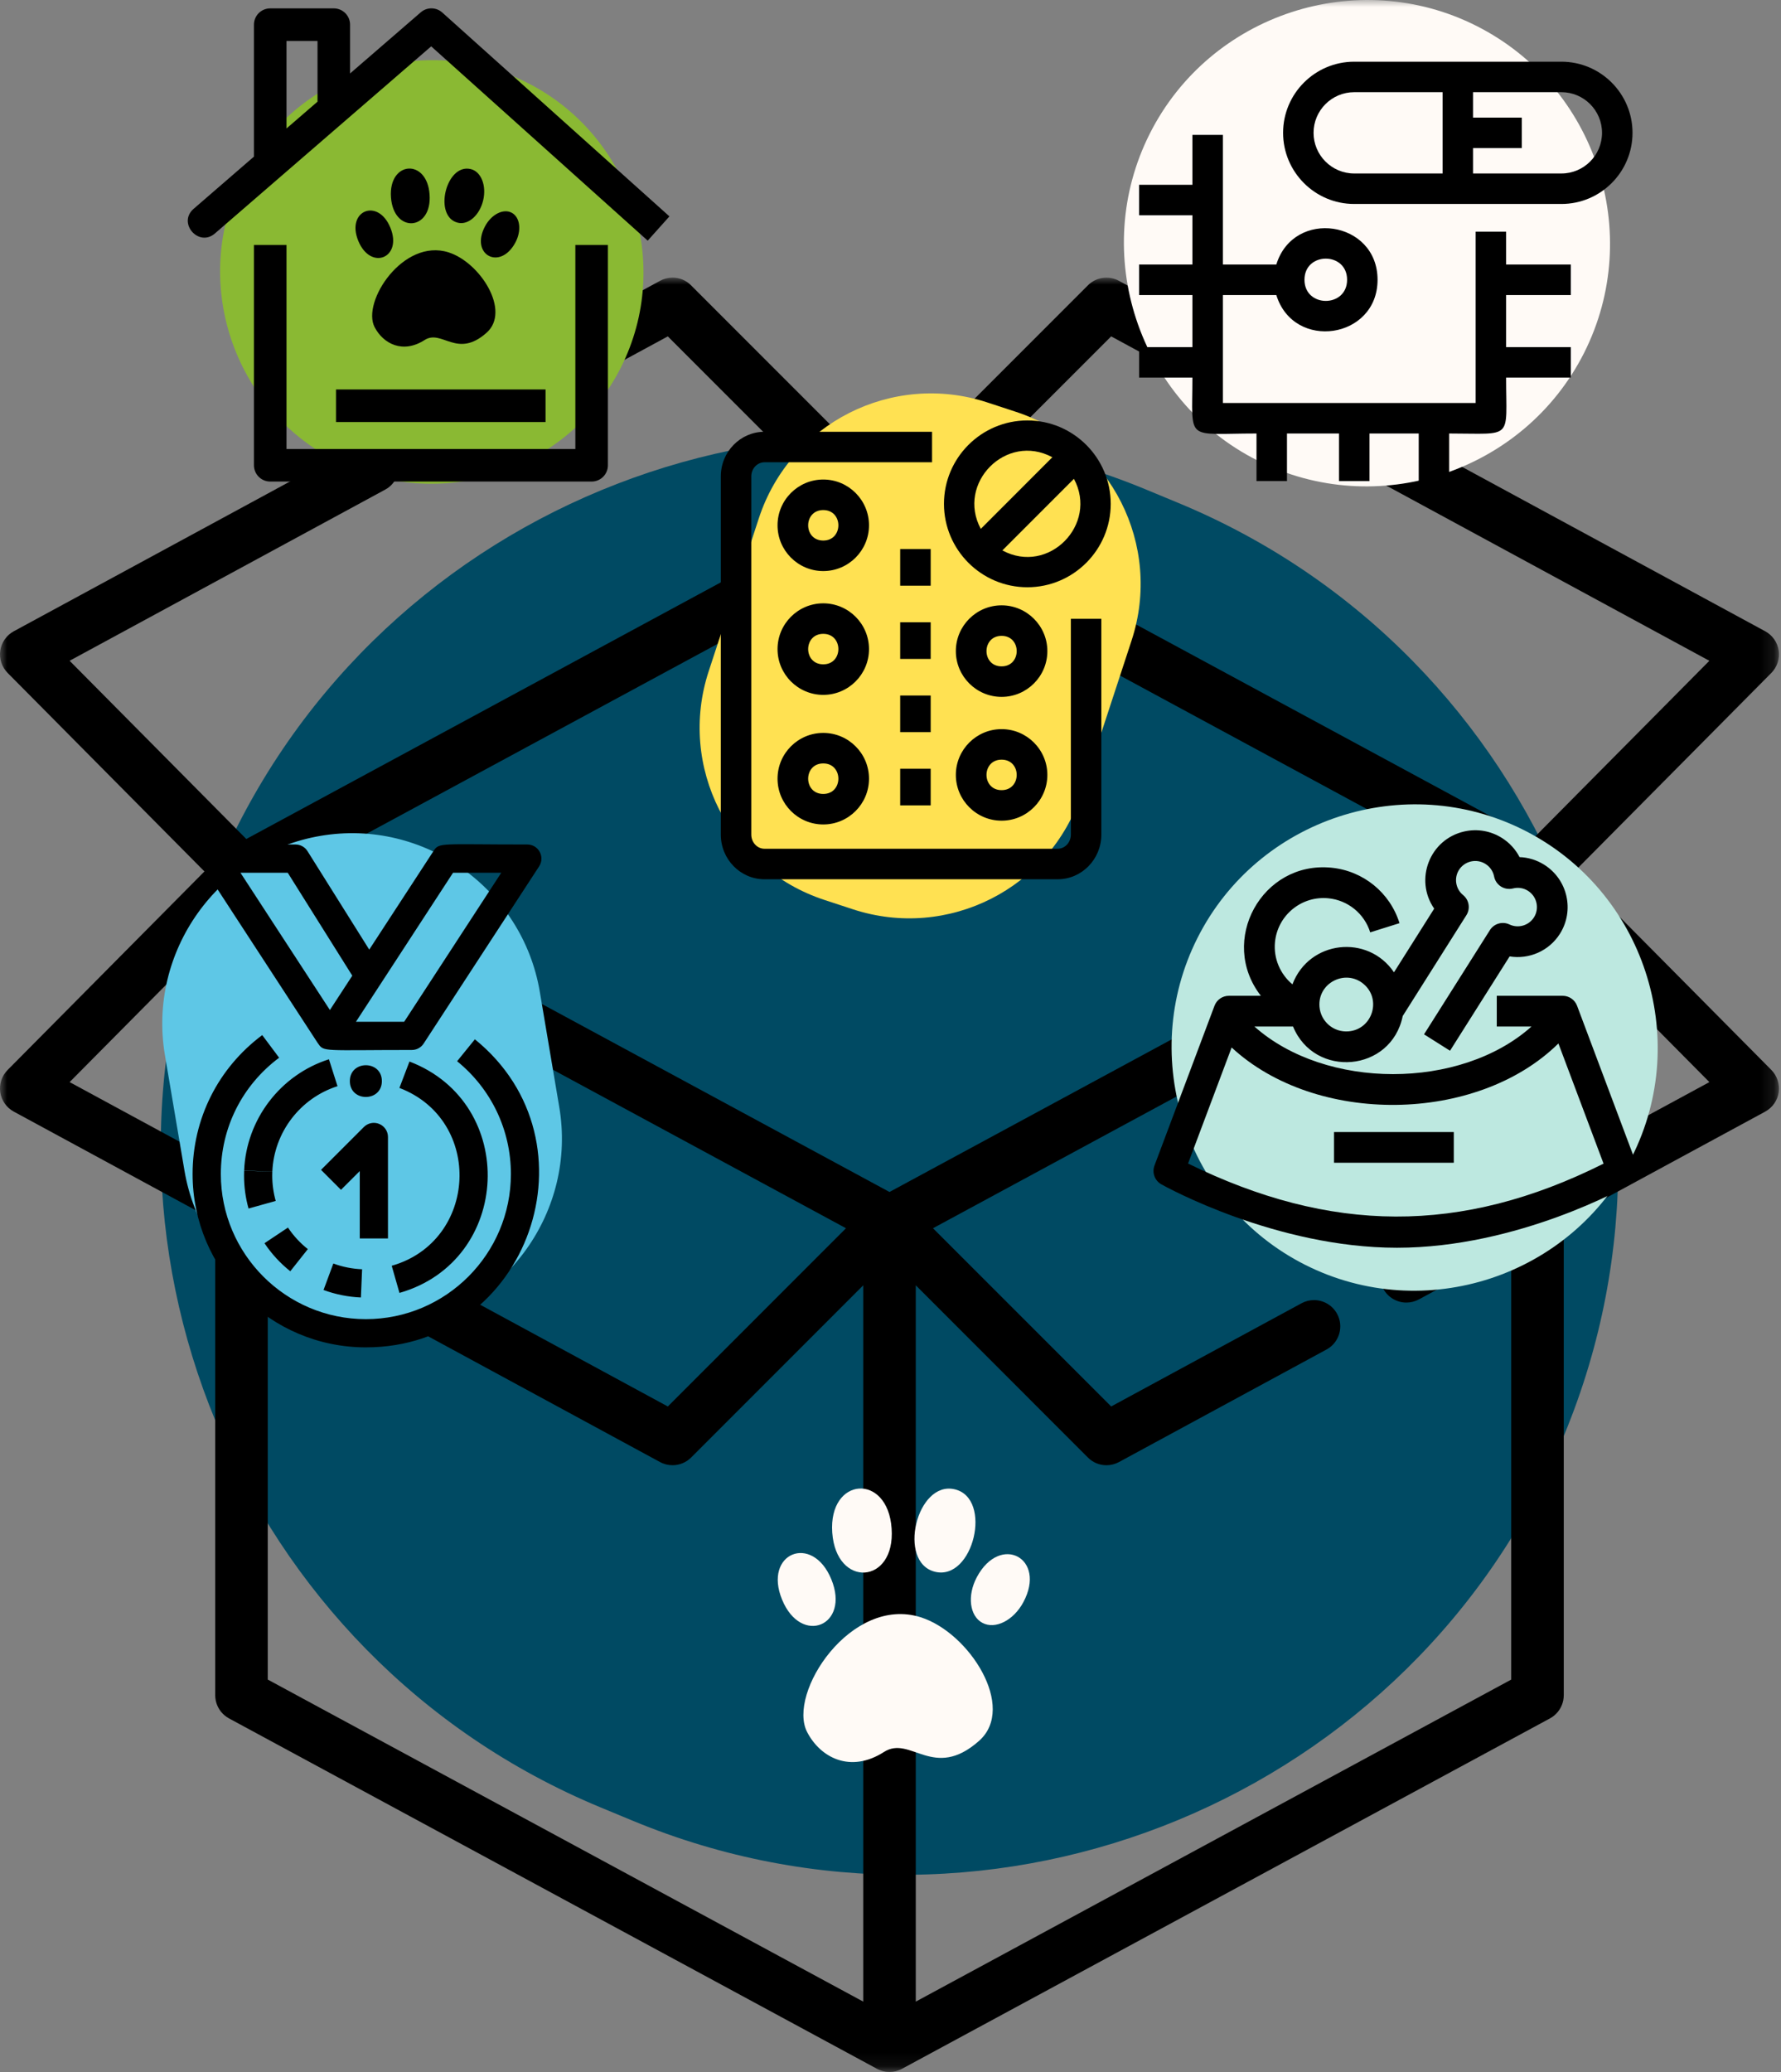
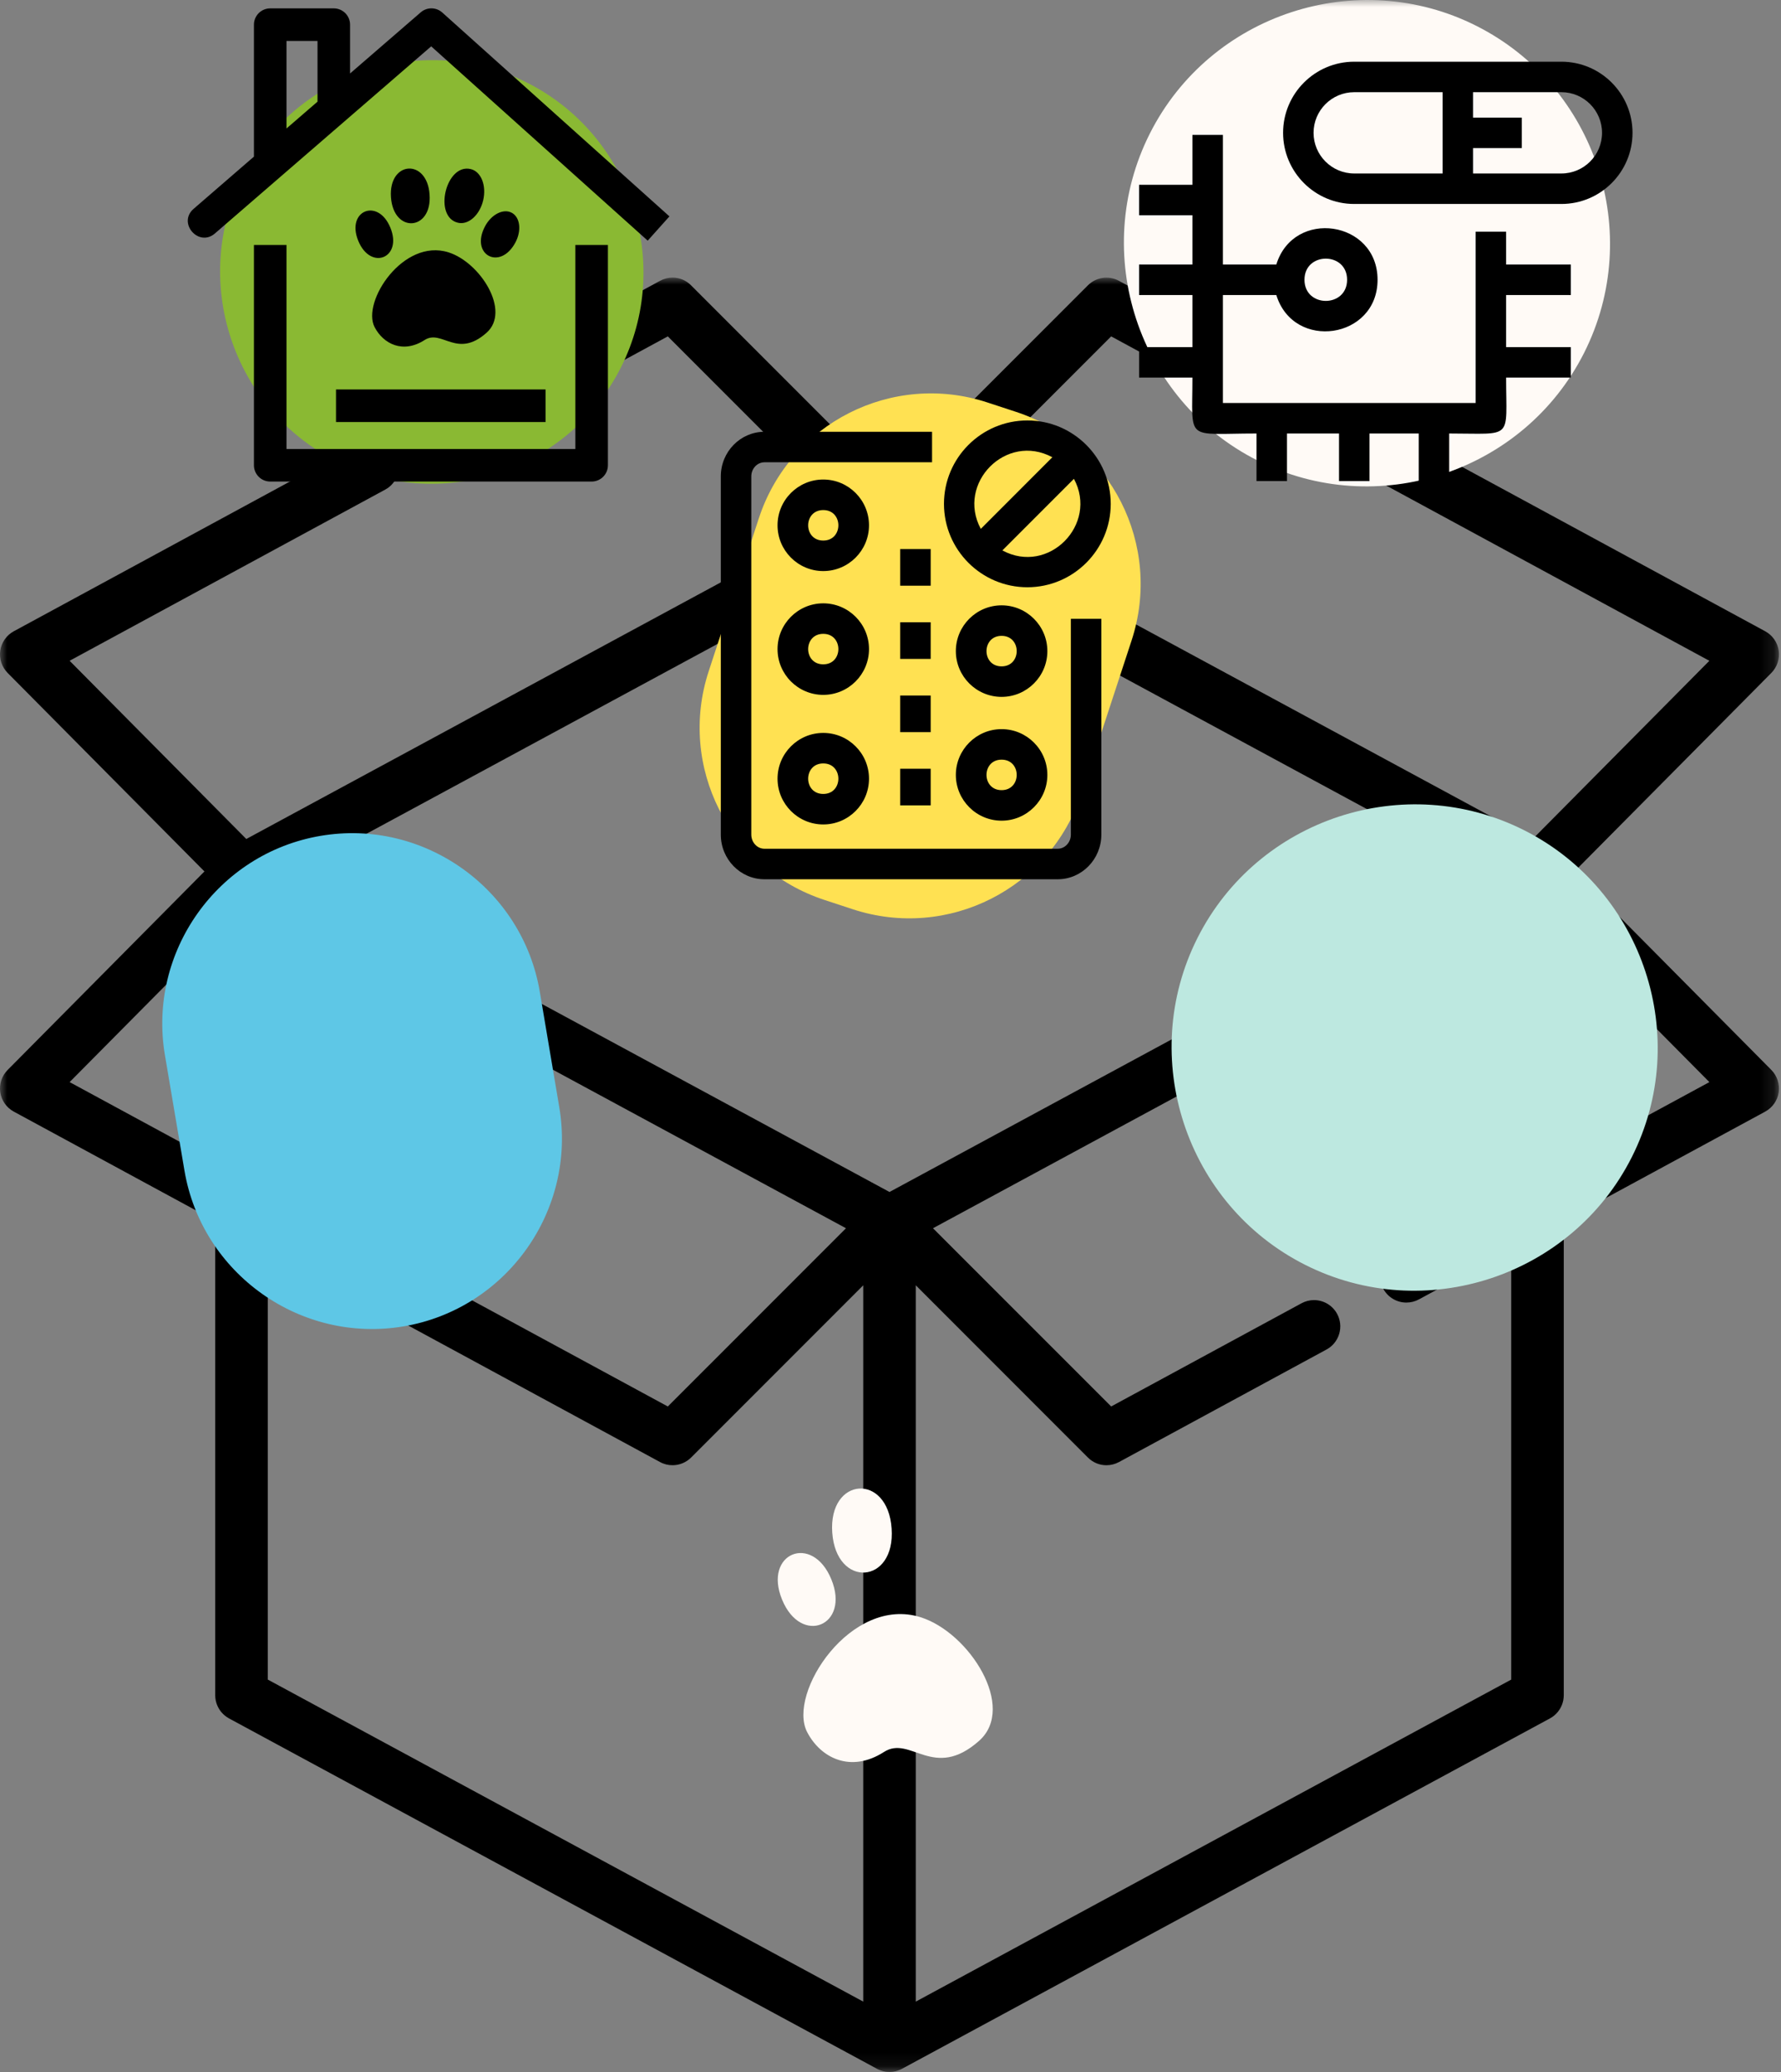
<svg xmlns="http://www.w3.org/2000/svg" xmlns:xlink="http://www.w3.org/1999/xlink" width="129px" height="150px" viewBox="0 0 129 150" version="1.1">
  <rect x="0" y="0" width="129" height="150" fill="#808080" stroke="none" />
  <title>Group 28</title>
  <defs>
    <polygon id="path-1" points="0 0 128.853 0 128.853 129.903 0 129.903" />
    <polygon id="path-3" points="0 150 128.854 150 128.854 0 0 0" />
  </defs>
  <g id="Desktop" stroke="none" stroke-width="1" fill="none" fill-rule="evenodd">
    <g id="3-Dog-Cat-Puppy-Insurance" transform="translate(-970, -1786)">
      <g id="Price-Tables-#1" transform="translate(0, 1497)">
        <g id="#1-copy-4" transform="translate(870, 263)">
          <g id="Group-28" transform="translate(100, 26)">
-             <path d="M45.837,131.814 L43.493,130.843 C17.258,119.973 4.687,89.615 15.558,63.381 C26.426,37.146 56.784,24.575 83.018,35.444 L85.362,36.415 C111.596,47.284 124.168,77.642 113.299,103.877 C102.429,130.113 72.071,142.683 45.837,131.814" id="Fill-1" fill="#004A63" />
            <g id="Group-5" transform="translate(0, 20.097)">
              <mask id="mask-2" fill="white">
                <use xlink:href="#path-1" />
              </mask>
              <g id="Clip-4" />
              <path d="M110.472,65.472 C110.461,65.476 110.451,65.483 110.44,65.488 L100.96,70.626 C100.512,70.867 100.189,71.27 100.043,71.757 C99.898,72.245 99.951,72.76 100.193,73.207 C100.528,73.821 101.169,74.202 101.866,74.202 C102.182,74.202 102.496,74.122 102.774,73.972 L109.459,70.349 L109.459,101.496 L66.33,124.809 L66.33,72.951 L78.798,85.42 C79.157,85.78 79.634,85.978 80.141,85.978 C80.457,85.978 80.768,85.898 81.049,85.747 L96.083,77.599 C96.53,77.356 96.854,76.953 96.999,76.468 C97.144,75.98 97.09,75.468 96.849,75.02 C96.514,74.404 95.873,74.023 95.171,74.023 C94.86,74.023 94.546,74.101 94.268,74.254 L80.484,81.723 L67.577,68.821 L111.016,45.338 L123.813,58.241 L110.472,65.472 Z M64.427,66.196 L21.497,42.991 L64.429,19.786 L107.359,42.991 L64.427,66.196 Z M62.525,124.809 L19.394,101.494 L19.394,70.349 L47.806,85.747 C48.091,85.903 48.402,85.977 48.712,85.977 C49.204,85.977 49.693,85.785 50.058,85.42 L62.525,72.953 L62.525,124.809 Z M18.39,65.475 L5.043,58.241 L17.839,45.34 L61.276,68.821 L48.372,81.725 L18.405,65.484 C18.402,65.481 18.395,65.478 18.39,65.475 L18.39,65.475 Z M80.483,4.255 L123.811,27.741 L111.016,40.641 L67.577,17.161 L80.483,4.255 Z M114.045,42.989 L128.302,28.618 C128.723,28.192 128.92,27.592 128.834,26.999 C128.746,26.407 128.384,25.891 127.857,25.604 L81.049,0.234 C80.307,-0.167 79.392,-0.035 78.797,0.561 L64.426,14.931 L50.056,0.561 C49.7,0.201 49.22,0 48.715,0 C48.397,0 48.087,0.081 47.806,0.234 L32.771,8.381 C32.325,8.623 32.001,9.024 31.856,9.512 C31.711,10 31.763,10.515 32.006,10.96 C32.341,11.575 32.982,11.958 33.68,11.958 C33.994,11.958 34.309,11.878 34.586,11.727 L48.37,4.255 L61.276,17.162 L17.839,40.641 L5.042,27.739 L27.893,15.352 C28.342,15.113 28.666,14.711 28.811,14.223 C28.956,13.738 28.902,13.221 28.658,12.775 C28.326,12.161 27.685,11.778 26.987,11.778 C26.673,11.778 26.36,11.859 26.081,12.009 L0.996,25.605 C0.471,25.888 0.107,26.411 0.019,27.001 C-0.067,27.589 0.131,28.194 0.552,28.618 L14.808,42.991 L0.552,57.363 C0.13,57.789 -0.068,58.389 0.019,58.981 C0.109,59.574 0.469,60.091 0.996,60.376 L15.588,68.285 L15.588,102.624 C15.588,102.691 15.592,102.756 15.598,102.82 C15.601,102.848 15.606,102.874 15.611,102.903 C15.614,102.935 15.617,102.968 15.625,103 C15.633,103.043 15.644,103.083 15.655,103.123 C15.66,103.142 15.663,103.161 15.67,103.179 C15.681,103.22 15.697,103.258 15.711,103.3 C15.719,103.316 15.724,103.335 15.732,103.352 C15.745,103.387 15.762,103.423 15.78,103.458 C15.791,103.478 15.8,103.501 15.812,103.521 C15.826,103.55 15.844,103.577 15.859,103.604 C15.875,103.631 15.89,103.657 15.906,103.682 C15.92,103.705 15.936,103.724 15.95,103.745 C15.973,103.775 15.995,103.804 16.017,103.834 C16.03,103.848 16.044,103.863 16.059,103.879 C16.084,103.911 16.111,103.941 16.142,103.971 C16.156,103.986 16.172,103.998 16.188,104.014 C16.217,104.041 16.245,104.068 16.276,104.094 C16.306,104.118 16.338,104.14 16.368,104.164 C16.386,104.178 16.403,104.191 16.421,104.204 C16.475,104.242 16.534,104.276 16.591,104.308 L63.513,129.669 C63.58,129.706 63.651,129.739 63.724,129.766 C63.738,129.773 63.754,129.779 63.77,129.784 C63.823,129.804 63.877,129.822 63.931,129.835 C63.952,129.841 63.971,129.846 63.99,129.851 C64.045,129.863 64.099,129.873 64.153,129.883 C64.172,129.884 64.19,129.887 64.209,129.891 C64.281,129.897 64.352,129.903 64.427,129.903 C64.501,129.903 64.574,129.897 64.646,129.891 C64.663,129.887 64.682,129.884 64.702,129.883 C64.756,129.873 64.81,129.863 64.863,129.851 C64.882,129.846 64.903,129.841 64.922,129.835 C64.978,129.822 65.03,129.804 65.083,129.784 C65.099,129.779 65.116,129.773 65.131,129.766 C65.202,129.739 65.273,129.706 65.341,129.669 L112.261,104.308 C112.319,104.276 112.376,104.242 112.432,104.204 C112.45,104.191 112.467,104.177 112.485,104.164 C112.517,104.14 112.549,104.118 112.577,104.094 C112.608,104.068 112.636,104.041 112.665,104.014 C112.681,103.998 112.698,103.986 112.711,103.971 C112.742,103.941 112.767,103.911 112.794,103.879 C112.809,103.863 112.823,103.848 112.836,103.834 C112.86,103.804 112.88,103.775 112.901,103.745 C112.917,103.724 112.933,103.705 112.947,103.682 C112.963,103.657 112.978,103.631 112.994,103.604 C113.011,103.577 113.029,103.55 113.041,103.521 C113.054,103.501 113.064,103.478 113.073,103.458 C113.091,103.423 113.107,103.387 113.121,103.352 C113.129,103.335 113.135,103.316 113.142,103.3 C113.158,103.258 113.171,103.22 113.183,103.179 C113.19,103.161 113.193,103.142 113.198,103.123 C113.209,103.083 113.22,103.043 113.23,103 C113.234,102.968 113.238,102.935 113.242,102.903 C113.247,102.874 113.252,102.848 113.255,102.82 C113.261,102.754 113.265,102.689 113.265,102.624 L113.265,68.285 L127.856,60.378 C128.381,60.092 128.747,59.571 128.834,58.982 C128.918,58.39 128.72,57.786 128.302,57.362 L114.045,42.989 Z" id="Fill-3" fill="#000000" mask="url(#mask-2)" />
            </g>
            <path d="M70.917,126.027 C67.614,128.952 65.957,125.594 64.026,126.834 C61.603,128.385 59.428,127.255 58.463,125.395 C57.002,122.58 61.648,115.486 66.686,117.08 C70.214,118.196 73.651,123.604 70.917,126.027" id="Fill-6" fill="#FFFAF6" />
            <path d="M56.646,115.802 C55.263,112.44 58.836,110.973 60.215,114.336 C61.596,117.7 58.026,119.165 56.646,115.802" id="Fill-8" fill="#FFFAF6" />
-             <path d="M74.126,115.983 C73.419,117.309 72.087,117.983 71.156,117.485 C70.226,116.989 70.043,115.509 70.752,114.18 C72.448,111 75.827,112.802 74.126,115.983" id="Fill-10" fill="#FFFAF6" />
-             <path d="M69.154,107.818 C71.924,108.472 70.508,114.45 67.735,113.79 C64.963,113.132 66.384,107.16 69.154,107.818" id="Fill-12" fill="#FFFAF6" />
            <path d="M60.281,110.955 C59.997,106.904 64.302,106.6 64.581,110.654 C64.87,114.7 60.571,115.009 60.281,110.955" id="Fill-14" fill="#FFFAF6" />
            <path d="M94.524,91.562 L94.524,91.562 C85.875,87.193 82.372,76.543 86.739,67.894 C91.107,59.245 101.758,55.743 110.407,60.11 C119.056,64.479 122.558,75.128 118.19,83.777 C113.823,92.426 103.172,95.928 94.524,91.562" id="Fill-16" fill="#BDE8E0" />
            <mask id="mask-4" fill="white">
              <use xlink:href="#path-3" />
            </mask>
            <g id="Clip-19" />
-             <path d="M96.625,84.178 L105.3,84.178 L105.3,81.953 L96.625,81.953 L96.625,84.178 Z M86.053,84.233 L89.209,75.832 C95.306,81.487 106.979,81.355 112.878,75.541 L116.148,84.241 C105.808,89.417 96.349,89.283 86.053,84.233 L86.053,84.233 Z M98.766,71.235 C100.088,72.345 99.405,74.516 97.681,74.664 C96.587,74.757 95.664,73.945 95.573,72.892 C95.424,71.152 97.456,70.13 98.766,71.235 L98.766,71.235 Z M118.575,84.378 L114.229,72.811 C114.065,72.377 113.65,72.09 113.186,72.09 L108.413,72.09 L108.413,74.313 L110.931,74.313 C105.783,78.916 96.014,78.905 90.857,74.313 L93.656,74.313 C95.209,78.093 100.773,77.626 101.601,73.553 L106.212,66.256 C106.513,65.781 106.41,65.154 105.976,64.8 C105.429,64.354 105.301,63.572 105.674,62.979 C106.086,62.33 106.949,62.134 107.598,62.547 C107.925,62.751 108.145,63.075 108.22,63.456 C108.279,63.754 108.459,64.017 108.717,64.18 C108.976,64.342 109.288,64.393 109.585,64.319 C109.961,64.223 110.347,64.283 110.673,64.489 C111.322,64.899 111.516,65.762 111.108,66.411 C110.73,67.006 109.969,67.229 109.331,66.926 C108.826,66.684 108.215,66.861 107.915,67.336 L103.145,74.88 L105.027,76.068 L109.344,69.239 C110.744,69.467 112.194,68.854 112.987,67.601 C114.052,65.915 113.548,63.676 111.861,62.609 C111.312,62.261 110.695,62.073 110.063,62.051 C109.773,61.488 109.338,61.014 108.789,60.665 C107.971,60.15 107,59.981 106.059,60.194 C103.552,60.757 102.426,63.679 103.88,65.781 L100.968,70.39 C99.078,67.601 94.817,68.07 93.613,71.262 C92.728,70.524 92.235,69.392 92.348,68.207 C92.44,67.266 92.893,66.417 93.622,65.818 C94.353,65.218 95.27,64.941 96.212,65.03 C97.628,65.169 98.821,66.137 99.246,67.497 L101.368,66.832 C100.678,64.617 98.737,63.041 96.429,62.816 C91.401,62.325 88.232,68.113 91.326,72.09 L89.008,72.09 C88.546,72.09 88.131,72.377 87.968,72.811 L83.621,84.378 C83.428,84.892 83.64,85.473 84.12,85.74 C84.455,85.929 92.432,90.33 101.185,90.33 C109.944,90.33 117.759,85.924 118.087,85.736 C118.561,85.465 118.767,84.889 118.575,84.378 L118.575,84.378 Z" id="Fill-18" fill="#000000" mask="url(#mask-4)" />
            <path d="M29.23,96.022 L29.23,96.022 C21.763,97.285 14.621,92.207 13.36,84.742 L11.945,76.382 C10.684,68.915 15.76,61.771 23.225,60.51 C30.692,59.247 37.834,64.325 39.097,71.792 L40.509,80.152 C41.772,87.617 36.697,94.761 29.23,96.022" id="Fill-20" fill="#5EC7E6" mask="url(#mask-4)" />
-             <path d="M26.5,97.542 C19.58,97.542 13.95,91.914 13.95,84.994 C13.95,80.997 15.789,77.331 18.993,74.935 L20.218,76.573 C17.534,78.578 15.995,81.648 15.995,84.994 C15.995,90.786 20.707,95.499 26.5,95.499 C32.292,95.499 37.005,90.786 37.005,84.994 C37.005,81.811 35.584,78.835 33.109,76.827 L34.396,75.24 C43.534,82.645 38.306,97.542 26.5,97.542 L26.5,97.542 Z M23.253,84.691 L26.356,81.589 C26.65,81.295 27.088,81.209 27.469,81.367 C27.852,81.525 28.101,81.897 28.101,82.311 L28.101,89.657 L26.058,89.657 L26.058,84.779 L24.698,86.137 L23.253,84.691 Z M28.93,78.76 L29.659,76.849 C37.565,79.868 37.082,91.274 28.934,93.6 L28.372,91.635 C34.611,89.855 35.027,81.088 28.93,78.76 L28.93,78.76 Z M19.157,90.002 L20.857,88.868 C21.253,89.461 21.739,89.987 22.296,90.429 L21.026,92.032 C20.301,91.456 19.672,90.774 19.157,90.002 L19.157,90.002 Z M19.725,84.828 C19.722,84.924 19.719,85.016 19.719,85.109 C19.719,85.731 19.805,86.346 19.97,86.941 L18.002,87.491 C17.786,86.72 17.676,85.917 17.676,85.109 C17.676,84.991 17.679,84.873 17.683,84.752 L19.725,84.828 Z M24.144,91.471 C24.809,91.718 25.511,91.858 26.227,91.887 L26.141,93.93 C25.211,93.89 24.301,93.708 23.434,93.388 L24.144,91.471 Z M23.825,76.686 L24.446,78.634 C21.741,79.497 19.843,81.983 19.725,84.822 L17.683,84.739 C17.835,81.044 20.304,77.809 23.825,76.686 L23.825,76.686 Z M25.34,78.265 C25.34,76.734 27.659,76.733 27.659,78.265 C27.659,79.796 25.34,79.8 25.34,78.265 L25.34,78.265 Z M29.275,73.97 L25.782,73.97 L32.815,63.181 L36.308,63.181 L29.275,73.97 Z M20.841,63.181 L25.517,70.634 L23.895,73.12 L17.416,63.181 L20.841,63.181 Z M38.195,61.137 C31.903,61.137 31.815,60.972 31.406,61.601 L26.745,68.747 L22.272,61.617 C22.084,61.317 21.757,61.137 21.407,61.137 C15.186,61.137 15.019,60.958 14.631,61.673 C14.451,62.003 14.468,62.403 14.672,62.717 L23.039,75.549 L23.045,75.546 C23.454,76.171 23.452,76.013 29.828,76.013 C30.174,76.013 30.496,75.84 30.685,75.549 L39.051,62.717 C39.493,62.038 39.005,61.137 38.195,61.137 L38.195,61.137 Z" id="Fill-21" fill="#000000" mask="url(#mask-4)" />
            <path d="M61.773,65.826 L59.705,65.147 C52.823,62.888 49.074,55.479 51.332,48.595 L54.968,37.509 C57.228,30.628 64.639,26.878 71.521,29.137 L73.59,29.816 C80.473,32.074 84.221,39.484 81.962,46.369 L78.326,57.453 C76.068,64.335 68.655,68.084 61.773,65.826" id="Fill-22" fill="#FFE152" mask="url(#mask-4)" />
            <path d="M59.63,55.268 C58.172,55.268 58.171,57.477 59.63,57.477 C61.089,57.477 61.089,55.268 59.63,55.268 L59.63,55.268 Z M62.943,56.372 C62.943,58.199 61.458,59.686 59.63,59.686 C57.802,59.686 56.318,58.199 56.318,56.372 C56.318,54.545 57.802,53.059 59.63,53.059 C61.458,53.059 62.943,54.545 62.943,56.372 L62.943,56.372 Z M59.63,45.887 C58.172,45.887 58.171,48.094 59.63,48.094 C61.089,48.094 61.089,45.887 59.63,45.887 L59.63,45.887 Z M62.943,46.992 C62.943,48.818 61.458,50.305 59.63,50.305 C57.802,50.305 56.318,48.818 56.318,46.992 C56.318,45.165 57.802,43.678 59.63,43.678 C61.458,43.678 62.943,45.165 62.943,46.992 L62.943,46.992 Z M59.63,36.926 C58.172,36.926 58.171,39.133 59.63,39.133 C61.089,39.133 61.089,36.926 59.63,36.926 L59.63,36.926 Z M62.943,38.028 C62.943,39.855 61.458,41.342 59.63,41.342 C57.802,41.342 56.318,39.855 56.318,38.028 C56.318,36.203 57.802,34.715 59.63,34.715 C61.458,34.715 62.943,36.203 62.943,38.028 L62.943,38.028 Z M72.547,54.995 C71.089,54.995 71.088,57.202 72.547,57.202 C74.006,57.202 74.006,54.995 72.547,54.995 L72.547,54.995 Z M75.861,56.099 C75.861,57.925 74.373,59.413 72.547,59.413 C70.721,59.413 69.233,57.925 69.233,56.099 C69.233,54.273 70.721,52.785 72.547,52.785 C74.373,52.785 75.861,54.273 75.861,56.099 L75.861,56.099 Z M72.547,46.032 C71.089,46.032 71.088,48.241 72.547,48.241 C74.006,48.241 74.006,46.032 72.547,46.032 L72.547,46.032 Z M75.861,47.136 C75.861,48.964 74.373,50.45 72.547,50.45 C70.721,50.45 69.233,48.964 69.233,47.136 C69.233,45.31 70.721,43.823 72.547,43.823 C74.373,43.823 75.861,45.31 75.861,47.136 L75.861,47.136 Z M71.04,38.288 L76.223,33.103 C72.877,31.299 69.261,34.986 71.04,38.288 L71.04,38.288 Z M77.786,34.664 L72.603,39.847 C75.949,41.653 79.563,37.962 77.786,34.664 L77.786,34.664 Z M68.373,36.476 C68.373,33.146 71.084,30.438 74.413,30.438 C77.741,30.438 80.451,33.146 80.451,36.476 C80.451,39.806 77.741,42.514 74.413,42.514 C71.084,42.514 68.373,39.806 68.373,36.476 L68.373,36.476 Z M65.201,42.401 L67.411,42.401 L67.411,39.75 L65.201,39.75 L65.201,42.401 Z M65.201,47.702 L67.411,47.702 L67.411,45.051 L65.201,45.051 L65.201,47.702 Z M65.201,58.305 L67.411,58.305 L67.411,55.654 L65.201,55.654 L65.201,58.305 Z M65.201,53.003 L67.411,53.003 L67.411,50.353 L65.201,50.353 L65.201,53.003 Z M77.563,44.799 L79.771,44.799 L79.771,60.422 C79.771,62.204 78.352,63.654 76.609,63.654 L55.372,63.654 C53.627,63.654 52.209,62.204 52.209,60.422 L52.209,34.489 C52.209,32.707 53.627,31.258 55.372,31.258 L67.51,31.258 L67.51,33.466 L55.372,33.466 C54.846,33.466 54.417,33.924 54.417,34.489 L54.417,60.422 C54.417,60.985 54.846,61.445 55.372,61.445 L76.609,61.445 C77.135,61.445 77.563,60.985 77.563,60.422 L77.563,44.799 Z" id="Fill-23" fill="#000000" mask="url(#mask-4)" />
            <path d="M24.36,33.382 L24.36,33.382 C16.826,29.579 13.776,20.305 17.58,12.771 C21.385,5.24 30.659,2.187 38.192,5.992 C45.724,9.796 48.775,19.072 44.972,26.604 C41.166,34.137 31.892,37.188 24.36,33.382" id="Fill-24" fill="#8AB933" mask="url(#mask-4)" />
            <path d="M24.337,30.554 L39.515,30.554 L39.515,28.195 L24.337,28.195 L24.337,30.554 Z M28.318,14.282 C28.506,16.92 31.305,16.719 31.115,14.084 C30.934,11.446 28.133,11.646 28.318,14.282 L28.318,14.282 Z M34.093,12.24 C32.289,11.81 31.366,15.7 33.17,16.125 C33.922,16.306 34.741,15.58 34.996,14.507 C35.251,13.433 34.847,12.417 34.093,12.24 L34.093,12.24 Z M37.331,17.554 C37.791,16.69 37.673,15.727 37.067,15.403 C36.46,15.079 35.594,15.516 35.133,16.381 C34.028,18.454 36.227,19.623 37.331,17.554 L37.331,17.554 Z M25.95,17.436 C26.849,19.626 29.175,18.672 28.275,16.483 C27.377,14.293 25.052,15.247 25.95,17.436 L25.95,17.436 Z M27.133,23.682 C27.761,24.891 29.178,25.628 30.755,24.616 C32.012,23.811 33.091,25.998 35.24,24.092 C37.021,22.516 34.782,18.995 32.487,18.269 C29.206,17.229 26.183,21.849 27.133,23.682 L27.133,23.682 Z M20.752,9.3 L22.998,7.359 L22.998,2.965 L20.752,2.965 L20.752,9.3 Z M48.488,15.665 L46.914,17.422 L31.232,3.356 L15.567,16.901 C14.389,17.921 12.843,16.138 14.025,15.118 L18.393,11.339 L18.393,1.785 C18.393,1.134 18.923,0.606 19.574,0.606 L24.176,0.606 C24.827,0.606 25.355,1.134 25.355,1.785 L25.355,5.32 L30.476,0.892 C30.924,0.504 31.591,0.51 32.034,0.906 L48.488,15.665 Z M41.673,17.733 L44.032,17.733 L44.032,33.682 C44.032,34.334 43.504,34.862 42.853,34.862 L19.574,34.862 C18.921,34.862 18.393,34.334 18.393,33.682 L18.393,17.733 L20.752,17.733 L20.752,32.503 L41.673,32.503 L41.673,17.733 Z" id="Fill-25" fill="#000000" mask="url(#mask-4)" />
            <path d="M91.069,33.331 L91.069,33.331 C82.42,28.964 78.918,18.314 83.286,9.665 C87.653,1.015 98.303,-2.486 106.952,1.881 C115.601,6.251 119.103,16.899 114.737,25.548 C110.368,34.197 99.718,37.699 91.069,33.331" id="Fill-26" fill="#FFFAF6" mask="url(#mask-4)" />
            <path d="M113.095,12.559 L106.693,12.559 L106.693,10.72 L110.226,10.72 L110.226,8.513 L106.693,8.513 L106.693,6.674 L113.095,6.674 C114.719,6.674 116.037,7.995 116.037,9.615 C116.037,11.239 114.719,12.559 113.095,12.559 L113.095,12.559 Z M95.143,9.615 C95.143,7.995 96.464,6.674 98.086,6.674 L104.488,6.674 L104.488,12.559 L98.086,12.559 C96.464,12.559 95.143,11.239 95.143,9.615 L95.143,9.615 Z M113.095,4.467 L98.086,4.467 C95.247,4.467 92.936,6.776 92.936,9.615 C92.936,12.457 95.247,14.766 98.086,14.766 L113.095,14.766 C115.934,14.766 118.245,12.457 118.245,9.615 C118.245,6.776 115.934,4.467 113.095,4.467 L113.095,4.467 Z M97.572,20.254 C97.572,22.294 94.485,22.294 94.485,20.254 C94.485,18.214 97.572,18.214 97.572,20.254 L97.572,20.254 Z M109.09,16.774 L106.883,16.774 L106.883,29.176 L88.576,29.176 L88.576,21.358 L92.445,21.358 C93.703,25.437 99.778,24.543 99.778,20.254 C99.778,15.966 93.703,15.069 92.445,19.151 L88.576,19.151 L88.576,9.765 L86.369,9.765 L86.369,13.377 L82.506,13.377 L82.506,15.583 L86.369,15.583 L86.369,19.151 L82.506,19.151 L82.506,21.358 L86.369,21.358 L86.369,25.128 L82.506,25.128 L82.506,27.335 L86.369,27.335 C86.369,32.039 85.785,31.383 91.01,31.383 L91.01,34.826 L93.217,34.826 L93.217,31.383 L96.987,31.383 L96.987,34.826 L99.194,34.826 L99.194,31.383 L102.76,31.383 L102.76,34.826 L104.966,34.826 L104.966,31.383 C109.658,31.383 109.09,31.905 109.09,27.335 L113.776,27.335 L113.776,25.128 L109.09,25.128 L109.09,21.358 L113.776,21.358 L113.776,19.151 L109.09,19.151 L109.09,16.774 Z" id="Fill-27" fill="#000000" mask="url(#mask-4)" />
          </g>
        </g>
      </g>
    </g>
  </g>
</svg>